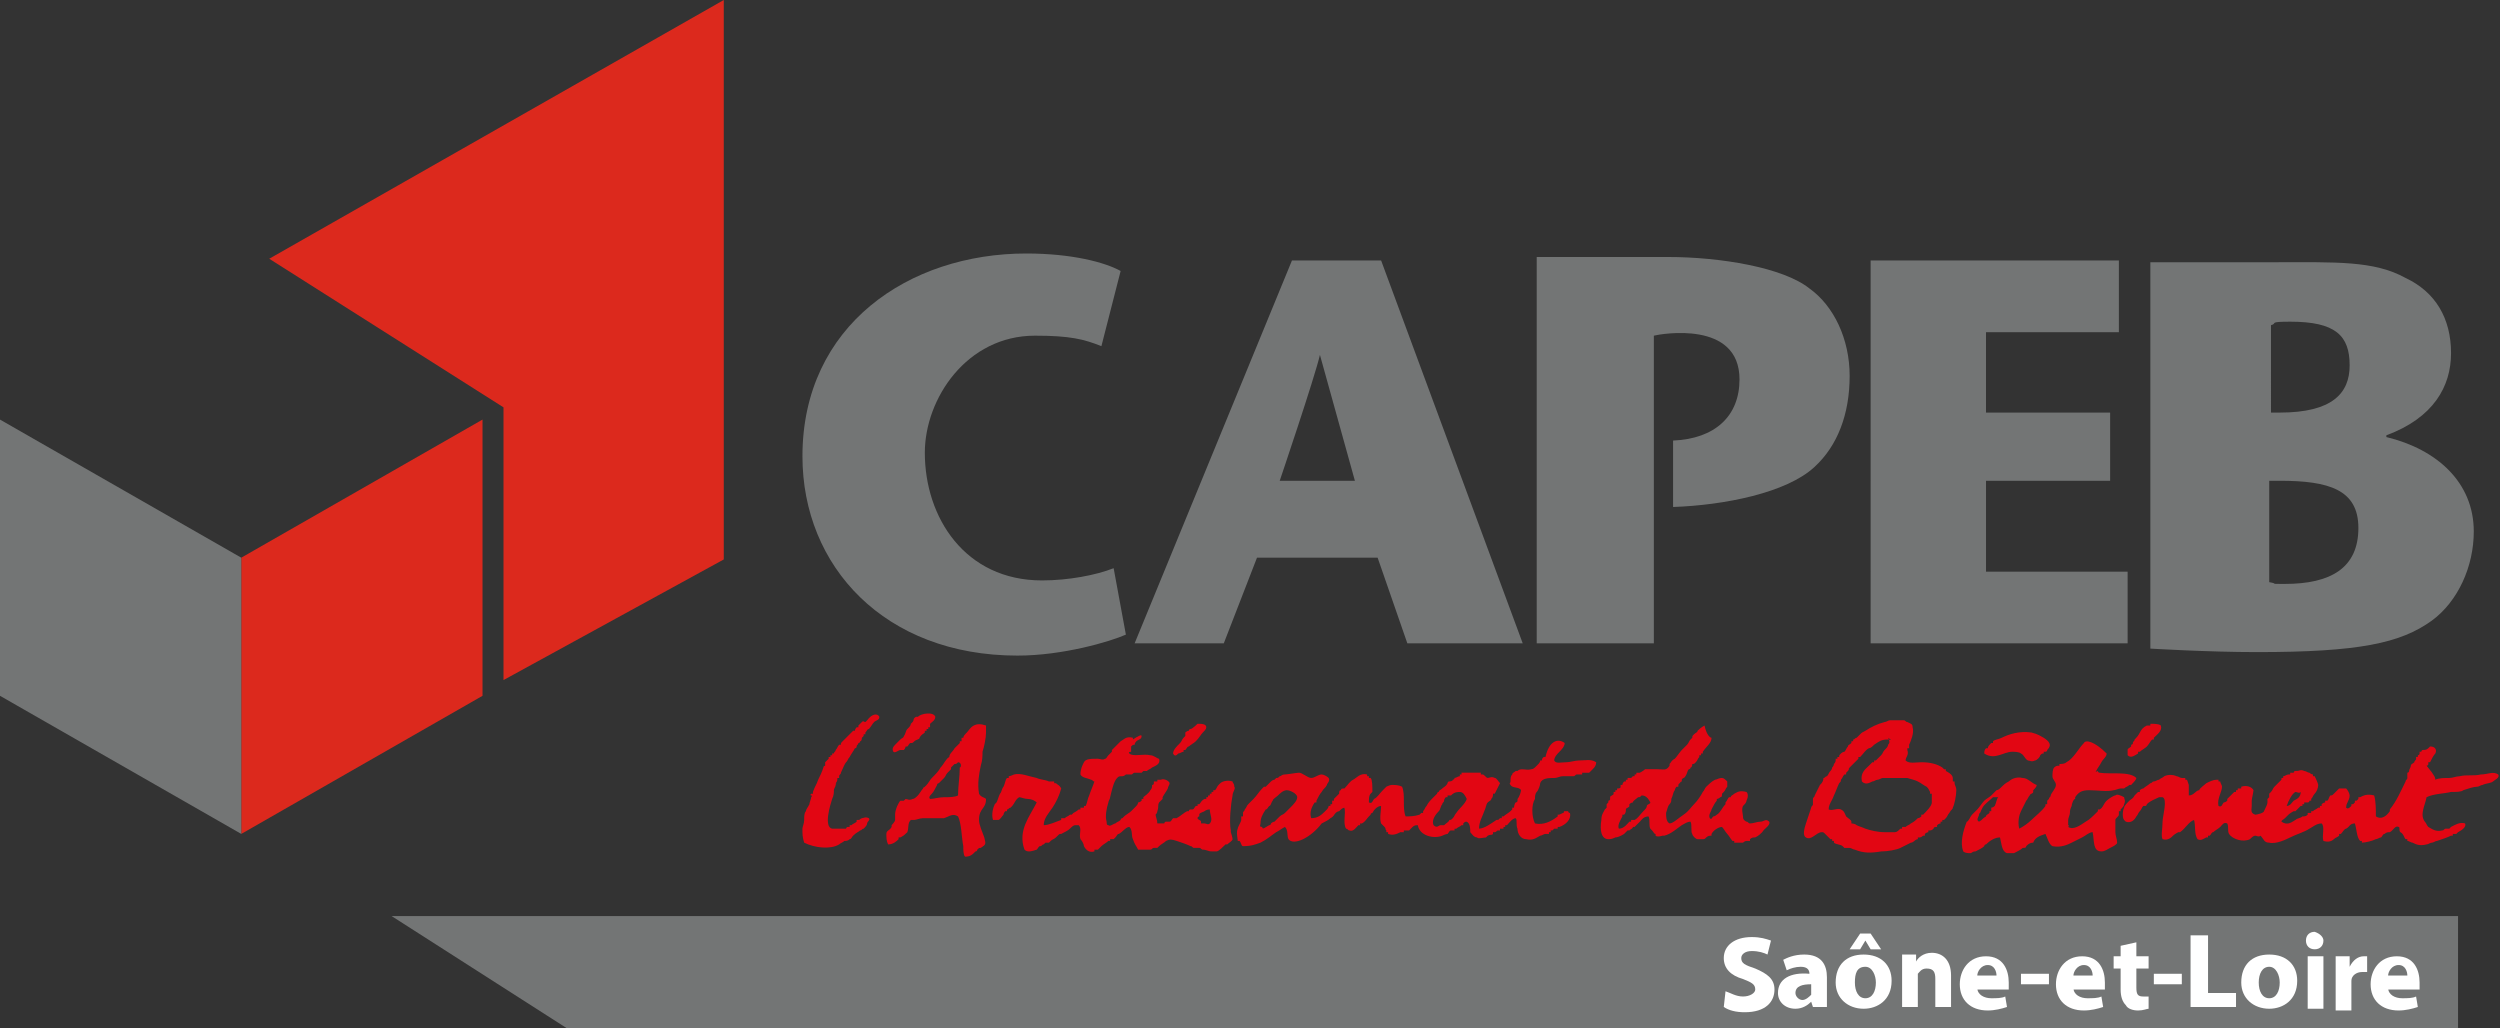
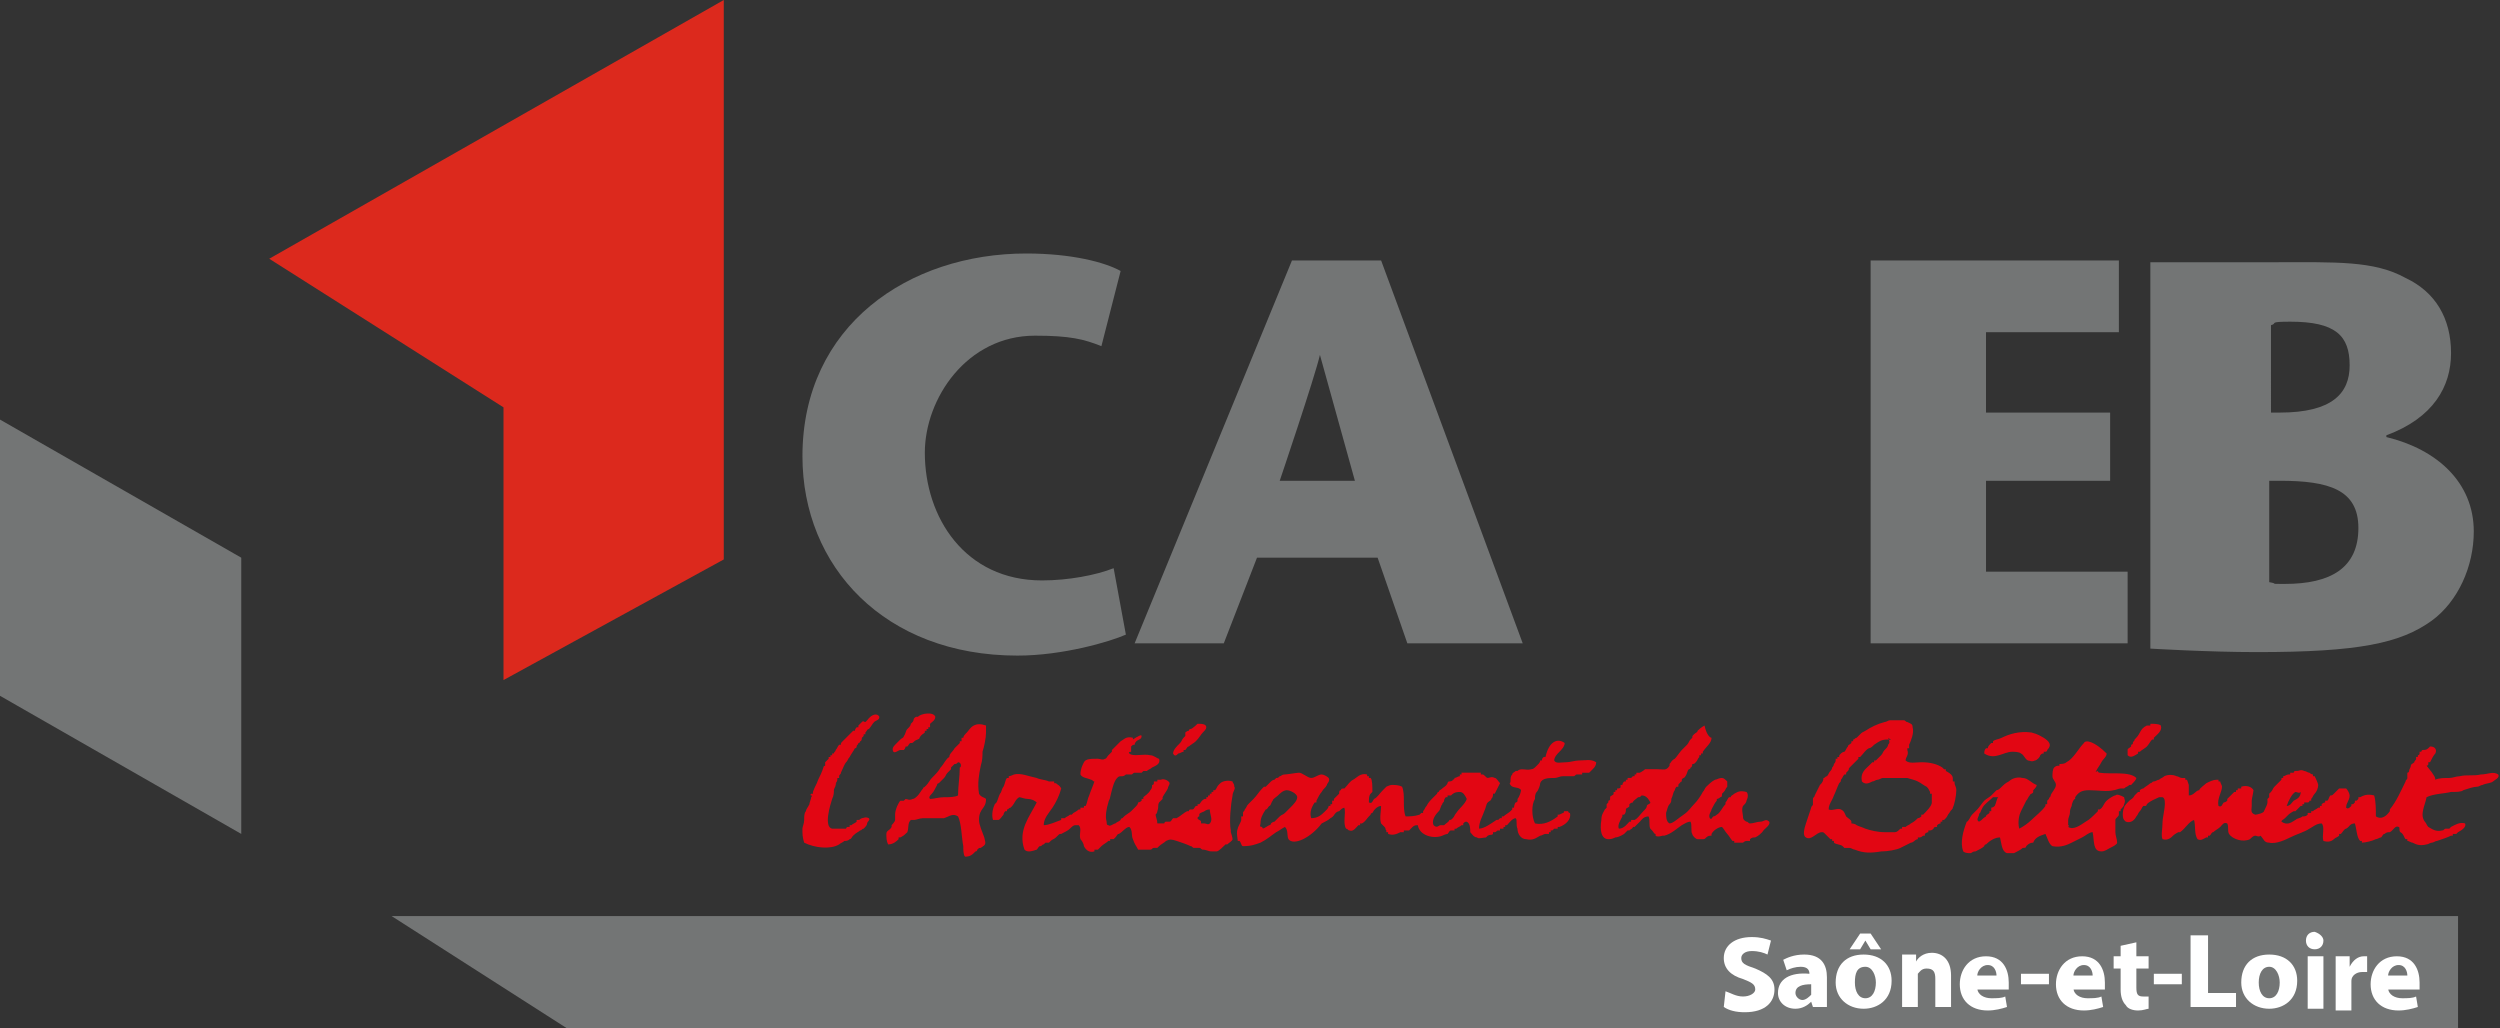
<svg xmlns="http://www.w3.org/2000/svg" version="1.1" id="logo_capeb" x="0px" y="0px" viewBox="0 0 143 58.8" style="enable-background:new 0 0 143 58.8;" xml:space="preserve">
  <rect x="0" y="0" width="143" height="58.8" fill="#333333" stroke="none" />
-   <polygon style="fill:#DC291D;" points="13.8,31.9 27.6,24 27.6,39.8 13.8,47.7 " />
  <polygon style="fill:#737575;" points="0,39.8 13.8,47.7 13.8,31.9 0,24 " />
  <polygon style="fill:#DC291D;" points="41.4,0 41.4,32 28.8,38.9 28.8,23.3 15.4,14.8 " />
  <path style="fill:#737575;" d="M64.4,36.3c-0.9,0.4-3.6,1.2-6.2,1.2c-7.6,0-12.3-5.1-12.3-11.4c0-7.5,6.1-11.6,12.8-11.6  c2.6,0,4.5,0.5,5.4,1l-1.1,4.3c-1-0.4-1.8-0.6-3.8-0.6c-3.9,0-6.3,3.6-6.3,6.7c0,3.7,2.3,7.3,6.7,7.3c1.5,0,3.1-0.3,4.1-0.7  L64.4,36.3z" />
  <path style="fill:#737575;" d="M71.9,31.9L70,36.8h-5.1l9-21.9h5.1l8.1,21.9h-6.6l-1.7-4.9L71.9,31.9z M77.5,27.5l-2-7.2  c-0.3,1.3-2.3,7.2-2.3,7.2H77.5z" />
  <path style="fill:#737575;" d="M120.7,27.5h-7.1v5.2h8.1v4.1h-14.7V14.9h14.2v4.1h-7.6v4.6h7.1V27.5z" />
  <path style="fill:#737575;" d="M122.9,15c0,0,4.5,0,7.3,0c3.4,0,5.6-0.1,7.4,0.9c1.7,0.8,2.6,2.3,2.6,4.3c0,1.9-1,3.7-3.7,4.7V25  c2.9,0.7,5,2.6,5,5.4c0,2-0.9,4-2.4,5.1c-1.8,1.3-4.2,1.8-10,1.8c-2.8,0-6.1-0.2-6.1-0.2V15z M129.8,23.6h0.6c3,0,4-1.1,4-2.7  c0-1.7-0.8-2.5-3.4-2.5c-1.3,0-0.7,0.1-1.1,0.2V23.6z M129.8,33.3c0.6,0.1-0.1,0.1,0.9,0.1c2.6,0,4.2-0.9,4.2-3.2  c0-2.2-1.7-2.7-4.5-2.7h-0.6V33.3z" />
-   <path style="fill:#737575;" d="M105.8,21.5c0-2.1-0.9-4-2.3-5c-1.5-1.2-5.1-1.8-8.1-1.8c-3,0-7.5,0-7.5,0v22.1h6.7v-7.9c0,0,0,0,0,0  v-3.8c0,0,0,0,0,0v-5.9c0.4-0.1,4.9-0.9,4.9,2.5c0,2.1-1.4,3.4-3.8,3.5v3.8c2.9-0.1,6.5-0.8,8.1-2.3  C105.1,25.5,105.8,23.7,105.8,21.5z" />
  <g>
    <path style="fill-rule:evenodd;clip-rule:evenodd;fill:#E20613;" d="M53.5,41c0,0.2-0.2,0.3-0.3,0.4c0,0,0,0.1,0,0.2   c0,0-0.1,0-0.1,0c0,0,0,0.1,0,0.1c0,0-0.1,0-0.1,0c0,0,0,0.1,0,0.1c0,0-0.1,0-0.1,0c0,0,0,0.1,0,0.1c-0.1,0.1-0.2,0.1-0.3,0.3   c0,0.1-0.2,0.1-0.3,0.2c-0.1,0.1-0.1,0.1-0.2,0.1c-0.1,0-0.1,0.1-0.2,0.2c0,0-0.1,0-0.1,0c0,0,0,0.1-0.1,0.2c0,0-0.1,0-0.2,0   c-0.1,0-0.3,0.2-0.4,0.1c-0.1-0.2,0-0.3,0.2-0.5c0.1-0.1,0.1-0.1,0.2-0.2c0.1-0.1,0.2-0.1,0.2-0.2c0.1-0.1,0.1-0.3,0.2-0.4   c0,0,0.1-0.1,0.1-0.1c0,0,0.1-0.1,0.1-0.2c0,0,0.1-0.1,0.1-0.1c0.1-0.1,0-0.2,0.2-0.3c0,0,0.1,0,0.1,0C52.7,40.8,53.4,40.7,53.5,41   z" />
    <path style="fill-rule:evenodd;clip-rule:evenodd;fill:#E20613;" d="M50.3,41c0,0.2-0.2,0.2-0.3,0.3c-0.1,0.1-0.2,0.3-0.3,0.4   c-0.1,0-0.1,0.1-0.2,0.2c0,0,0,0.1,0,0.1c0,0-0.1,0-0.1,0c0,0,0,0.1,0,0.1c0,0-0.1,0.1-0.1,0.1c0,0,0,0.2-0.1,0.2   c0,0.1-0.1,0.1-0.1,0.1c0,0.1-0.1,0.1-0.1,0.2c0,0.1-0.1,0.1-0.1,0.1c-0.1,0.2-0.2,0.3-0.3,0.5c-0.1,0.1-0.1,0.2-0.2,0.3   c-0.1,0.1-0.2,0.4-0.3,0.6c0,0.1-0.1,0.1-0.1,0.2c0,0,0,0.1,0,0.1c0,0-0.1,0-0.1,0c0,0.1,0,0.2-0.1,0.3c0,0-0.1,0,0,0   c0.1,0.1,0,0,0,0.1c0,0.1-0.1,0.2-0.1,0.3c0,0.1,0,0.3-0.1,0.5c-0.1,0.3-0.5,1.6,0,1.7c0.1,0,0.2,0,0.4,0c0.1,0,0.3,0,0.4,0   c0,0,0-0.1,0.1-0.1c0,0,0.1,0,0.1,0c0,0,0-0.1,0-0.1c0,0,0.1,0,0.1,0c0.1-0.1,0.2-0.1,0.3-0.2c0,0,0-0.1,0-0.1c0,0,0.1,0,0.1,0   c0.1,0,0,0,0.2-0.1c0.1,0,0.2-0.1,0.4,0c0.1,0.1-0.1,0.2-0.1,0.3c0,0.1-0.1,0.2-0.2,0.3c-0.1,0-0.1,0.1-0.2,0.1   c-0.1,0.1-0.2,0.1-0.4,0.3c-0.1,0.1-0.1,0.2-0.2,0.2c-0.1,0.1-0.2,0.1-0.3,0.1c-0.1,0.1-0.2,0.1-0.3,0.2c-0.5,0.3-1.4,0.2-2-0.1   c-0.1-0.3-0.1-0.5-0.1-0.8c0-0.1,0.1-0.3,0.1-0.5c0-0.2,0-0.4,0.1-0.5c0-0.1,0.1-0.2,0.2-0.4c0-0.1,0.1-0.3,0.1-0.4   c0,0,0.1-0.1,0-0.1c0,0-0.1,0,0-0.1c0,0,0.1,0,0.1,0c0,0,0-0.1,0-0.1c0.1-0.3,0.2-0.4,0.3-0.7c0.1-0.2,0.2-0.4,0.3-0.7   c0-0.1,0.1-0.1,0.1-0.1c0-0.1,0-0.2,0-0.2c0,0,0.1-0.1,0.1-0.1c0,0,0.1-0.1,0.1-0.1c0,0,0-0.1,0-0.1c0,0,0.1,0,0.1,0   c0,0,0-0.1,0-0.1c0,0,0.1,0,0.1,0c0,0,0-0.1,0-0.1c0,0,0.1,0,0.1,0c0-0.1,0.1-0.1,0.1-0.2c0.1-0.1,0.1-0.2,0.2-0.3c0,0,0.1,0,0.1,0   c0-0.1,0-0.1,0.1-0.2c0.1-0.1,0.2-0.2,0.3-0.3c0.1-0.1,0.2-0.2,0.3-0.3c0,0,0.1,0,0.1,0c0,0,0-0.1,0.1-0.2c0,0,0.1,0,0.1,0   c0,0,0-0.1,0-0.1c0.1-0.1,0.1-0.1,0.2-0.2c0.1-0.1,0.1,0,0.2,0c0,0,0.1-0.1,0.1-0.1C49.9,40.8,50.2,40.8,50.3,41z" />
    <path style="fill-rule:evenodd;clip-rule:evenodd;fill:#E20613;" d="M67.1,43.1c0-0.2,0.2-0.4,0.4-0.6c0.1-0.1,0.1-0.2,0.2-0.3   c0,0,0.1-0.1,0.1-0.1c0,0,0-0.1,0-0.2c0,0,0.1-0.1,0.2-0.1c0,0,0-0.1,0.1-0.1c0.1,0,0.4-0.3,0.4-0.3c0.2,0,0.5,0,0.5,0.2   c0,0.1-0.1,0.2-0.2,0.3c-0.1,0.1-0.2,0.3-0.4,0.5c-0.1,0.1-0.3,0.2-0.4,0.3c-0.1,0-0.1,0.1-0.2,0.2c0,0-0.1,0-0.1,0   c0,0,0,0.1,0,0.1c-0.1,0-0.2,0.1-0.3,0.1C67.3,43.2,67.2,43.3,67.1,43.1z" />
    <path style="fill-rule:evenodd;clip-rule:evenodd;fill:#E20613;" d="M123.6,41.5c0.1,0.3-0.2,0.5-0.4,0.7c0,0,0,0.1,0,0.1   c0,0-0.1,0-0.1,0c-0.1,0.1-0.2,0.3-0.3,0.4c-0.1,0.1-0.3,0.2-0.4,0.3c0,0-0.1,0-0.1,0c0,0,0,0.1,0,0.1c-0.2,0.1-0.4,0.3-0.6,0.1   c0-0.1,0-0.2,0-0.3c0-0.1,0.1-0.1,0.2-0.2c0,0,0-0.1,0-0.1c0,0,0.1,0,0.1-0.1c0-0.1,0.1-0.1,0.1-0.2c0.1-0.1,0.2-0.2,0.3-0.4   c0.1-0.2,0.2-0.3,0.4-0.4c0,0,0.1,0,0.2,0c0,0,0-0.1,0-0.1C123.2,41.4,123.5,41.4,123.6,41.5z" />
    <path style="fill-rule:evenodd;clip-rule:evenodd;fill:#E20613;" d="M56.4,41.5c0,0.1,0,0.2,0,0.4c0,0.3-0.1,0.8-0.2,1.1   c0,0.2,0,0.5-0.1,0.8c-0.1,0.5-0.2,1-0.1,1.6c0.1,0.2,0.3,0.2,0.4,0.3c0,0.6-0.4,0.5-0.4,1.2c0,0.3,0.2,0.7,0.3,1   c0.1,0.4,0.1,0.4-0.2,0.6c-0.1,0-0.1,0-0.2,0.1c0,0,0,0.1-0.1,0.1c-0.2,0.2-0.3,0.3-0.6,0.3c-0.1-0.1-0.1-0.4-0.1-0.6   c-0.1-0.5-0.1-1.3-0.3-1.7c-0.3-0.2-0.5,0-0.8,0.1c-0.1,0-0.3,0-0.4,0c-0.2,0-0.5,0-0.8,0c-0.2,0-0.4,0.1-0.5,0.1   c-0.1,0-0.1,0-0.2,0c-0.2,0.2-0.1,0.4-0.2,0.7c-0.1,0.1-0.2,0.2-0.4,0.3c0,0-0.1,0-0.1,0c0,0,0,0.1,0,0.1c-0.1,0.1-0.3,0.3-0.6,0.3   c-0.1-0.2-0.1-0.4-0.1-0.6c0-0.2,0.2-0.2,0.3-0.4c0,0,0-0.1,0-0.1c0,0,0.2-0.2,0.2-0.3c0-0.1,0-0.2,0-0.3c0-0.3,0.2-0.7,0.3-0.8   c0,0,0.1,0,0.2,0c0,0,0.1-0.1,0.1-0.1c0.1,0,0.2,0.1,0.4,0c0.1,0,0.2-0.1,0.3-0.2c0.1-0.1,0.2-0.3,0.3-0.4c0-0.1,0,0,0.1-0.1   c0,0,0.1-0.1,0.1-0.1c0.1-0.1,0.2-0.3,0.3-0.4c0.2-0.2,0.4-0.4,0.5-0.6c0.2-0.2,0.3-0.5,0.5-0.6c0-0.2,0.2-0.3,0.3-0.5   c0,0,0.1-0.1,0.1-0.1c0.1-0.1,0.1-0.1,0.2-0.2c0,0,0-0.1,0-0.1c0,0,0.1,0,0.1,0c0,0,0-0.1,0-0.2c0,0,0.1,0,0.1,0   c0-0.1,0.1-0.2,0.2-0.3c0.1-0.1,0.2-0.3,0.4-0.4C55.9,41.4,56.1,41.4,56.4,41.5z M54.8,43.6C54.8,43.7,54.8,43.7,54.8,43.6   c-0.1,0.1-0.1,0.1-0.2,0.1c-0.1,0.1-0.1,0.1-0.2,0.2c0,0,0,0,0,0c0,0,0,0,0,0.1c-0.1,0.1-0.1,0.1-0.2,0.2c-0.1,0.1-0.1,0.2-0.2,0.3   c-0.1,0.1-0.2,0.2-0.3,0.3c0,0-0.1,0-0.1,0.1c-0.1,0.2-0.2,0.4-0.3,0.5c-0.1,0.1-0.2,0.2-0.1,0.3c0.2,0,0.5-0.1,0.8-0.1   c0.3,0,0.6,0,0.8-0.1c0-0.5,0.1-1.1,0.1-1.6C55,43.9,55,43.6,54.8,43.6C54.9,43.6,54.8,43.6,54.8,43.6z" />
    <path style="fill-rule:evenodd;clip-rule:evenodd;fill:#E20613;" d="M65.3,42.1c0,0.2-0.2,0.2-0.3,0.3c0,0-0.1,0.1-0.1,0.2   c-0.1,0-0.1,0-0.2,0.1c0,0.1,0,0.2,0,0.3c0,0-0.2,0-0.1,0.1c0.2,0.2,0.8,0,1.2,0.1c0.2,0,0.4,0.2,0.5,0.2c0.1,0.3-0.2,0.4-0.4,0.5   c-0.1,0.1-0.2,0.1-0.3,0.2c-0.1,0-0.1,0-0.2,0c0,0-0.1,0.1-0.1,0.1c-0.1,0-0.3,0-0.4,0c-0.1,0-0.1,0.1-0.2,0.1c-0.1,0-0.2,0-0.3,0   c0,0-0.1,0.1-0.2,0.1c-0.2,0-0.2,0-0.3,0.1c-0.2,0.2-0.3,0.7-0.4,1.1c0,0.1-0.1,0.2-0.1,0.3c-0.1,0.3-0.2,0.8-0.1,1.1   c0,0.1,0,0.2,0.1,0.2c0.1,0.1,0.3-0.1,0.4-0.1c0.1-0.1,0.2-0.1,0.3-0.2c0,0,0-0.1,0.1-0.1c0,0,0.1-0.1,0.1-0.1   c0.1-0.1,0.3-0.2,0.4-0.3c0.1-0.1,0.2-0.2,0.3-0.3c0,0,0.1-0.1,0.1-0.2c0,0,0.1,0,0.2-0.1c0,0,0-0.1,0-0.1c0,0,0.1,0,0.1,0   c0,0,0-0.1,0-0.1c0.1-0.1,0.3-0.2,0.4-0.4c0.1-0.1,0.1-0.2,0.1-0.3c0,0,0.1,0,0.1-0.1c0,0,0-0.1,0-0.1c0,0,0.1,0,0.2,0   c0,0,0-0.1,0-0.1c0.1,0,0.1,0,0.2,0c0.2-0.1,0.5,0.1,0.5,0.2c0,0.1-0.1,0.2-0.1,0.3c-0.1,0.2-0.2,0.3-0.3,0.5c0,0,0,0.1,0,0.1   c0,0-0.1,0.1-0.2,0.2c-0.1,0.2,0,0.2-0.1,0.5c0,0.1-0.1,0.2-0.1,0.2c0,0.1,0.1,0.3,0.1,0.5c0.1,0,0.2,0,0.3,0c0,0,0.1,0,0.1,0   c0,0,0-0.1,0.1-0.1c0,0,0.1,0,0.1,0c0,0,0.1,0,0.1,0c0.1,0,0.1-0.1,0.2-0.2c0.1,0,0.1,0,0.2,0c0.2-0.1,0.4-0.3,0.6-0.4   c0,0,0.1,0,0.1,0c0,0,0-0.1,0.1-0.1c0,0,0.1,0,0.1,0c0.1,0,0.1-0.1,0.2-0.2c0,0,0.1,0,0.1,0c0,0,0-0.1,0-0.1c0.1,0,0.1,0,0.1,0   c0.1-0.1,0.1-0.2,0.3-0.3c0,0,0.1,0,0.1,0c0,0,0-0.1,0-0.1c0,0,0.1,0,0.1,0c0,0,0-0.1,0-0.1c0,0,0.1,0,0.1,0c0,0,0-0.1,0-0.1   c0,0,0.1,0,0.1,0c0,0,0-0.1,0-0.1c0,0,0.1,0,0.1,0c0,0,0-0.1,0-0.1c0,0,0.1,0,0.1,0c0.1-0.1,0.1-0.2,0.2-0.3c0,0,0.1-0.1,0.1-0.1   c0.1-0.1,0.4-0.2,0.7-0.1c0,0.1,0.1,0.1,0.1,0.3c0,0-0.1,0,0,0c0.1,0.1-0.1,0.3-0.1,0.5c-0.1,0.5-0.2,1.5-0.1,2c0,0.1,0,0.1,0,0.1   c0,0,0.1,0.3,0.1,0.4c0,0.1-0.2,0.2-0.3,0.3c0,0,0,0-0.1,0c-0.1,0.1-0.4,0.4-0.5,0.4c-0.1,0-0.2,0-0.3,0c-0.2,0-0.3-0.1-0.5-0.1   c-0.1,0-0.1-0.1-0.2-0.1c-0.1,0-0.2,0-0.3,0c-0.1,0-0.1-0.1-0.2-0.1c-0.2-0.1-0.5-0.2-0.8-0.3c-0.3-0.1-0.4-0.1-0.6,0   c-0.1,0.1-0.3,0.2-0.4,0.3c0,0-0.1,0.1-0.1,0.1c0,0-0.1,0-0.2,0c-0.1,0-0.1,0.1-0.2,0.1c-0.2,0-0.4,0-0.7,0   c-0.1-0.2-0.2-0.3-0.3-0.6c-0.1-0.2,0-0.5-0.2-0.7c-0.2,0-0.4,0.3-0.6,0.4c-0.1,0-0.1,0.1-0.2,0.2c0,0-0.1,0.1-0.1,0.1   c0,0-0.1,0-0.2,0c0,0,0,0.1,0,0.1c0,0-0.1,0-0.1,0c-0.1,0.1-0.3,0.2-0.4,0.3c0,0-0.1,0.1-0.1,0.1c0,0-0.1,0.1-0.1,0.1   c0,0-0.1,0-0.2,0c0,0,0,0.1,0,0.1c-0.3,0.1-0.5-0.1-0.6-0.3c0-0.1-0.1-0.3-0.2-0.4c-0.1-0.3,0.1-0.6-0.1-0.8c-0.1,0-0.2,0-0.2,0   c-0.1,0-0.2,0.1-0.3,0.2c-0.1,0.1-0.3,0.2-0.5,0.3c-0.1,0-0.1,0-0.2,0.1c0,0-0.1,0.1-0.1,0.1c-0.1,0.1-0.2,0.1-0.3,0.2   c0,0-0.1,0.1-0.1,0.1c-0.1,0-0.2,0-0.2,0c0,0-0.1,0.1-0.1,0.1c-0.1,0-0.1,0.1-0.2,0.1c-0.1,0-0.1,0.1-0.2,0.2c0,0-0.3,0.1-0.4,0.1   c-0.1,0-0.2,0-0.3-0.1c-0.4-1.1,0.3-1.9,0.7-2.7c-0.1-0.1-0.3-0.2-0.5-0.2c-0.2,0-0.4-0.1-0.5-0.1c-0.2,0.1-0.3,0.4-0.4,0.5   c0,0-0.1,0.1-0.1,0.1c-0.1,0-0.1,0.1-0.2,0.1c0,0,0,0.1,0,0.1c0,0-0.1,0-0.1,0c0,0-0.1,0.1-0.1,0.2c-0.1,0.1-0.2,0.3-0.3,0.3   c-0.1,0-0.2,0-0.3,0c-0.1-0.3,0-0.7,0.1-0.9c0,0,0.1-0.1,0.1-0.1c0.1-0.2,0.1-0.3,0.2-0.5c0.1-0.1,0.1-0.3,0.2-0.4   c0.1-0.2,0.1-0.4,0.2-0.5c0,0,0.1,0,0.1,0c0,0,0-0.1,0-0.1c0.1,0,0.3-0.1,0.3-0.1c0.4-0.1,0.8,0.1,1.3,0.2c0.2,0.1,0.5,0.1,0.7,0.2   c0.1,0,0.2,0,0.3,0c0,0,0,0.1,0,0.1c0,0,0.1,0,0.1,0c0.1,0.1,0.2,0.1,0.3,0.3c-0.1,0.4-0.3,0.8-0.5,1.1c-0.2,0.3-0.5,0.6-0.5,1   c0.3,0,0.7-0.2,1-0.3c0,0,0-0.1,0-0.1c0.1,0,0.1,0,0.2,0c0.1-0.1,0.2-0.1,0.3-0.2c0.1,0,0,0,0.1,0c0,0,0.1-0.1,0.1-0.1   c0,0,0.2-0.1,0.3-0.2c0,0,0.1,0,0.1,0c0,0,0-0.1,0-0.1c0.1,0,0.1,0,0.2,0c0,0,0-0.1,0-0.1c0,0,0.1,0,0.1,0c0.1-0.2,0.1-0.4,0.2-0.6   c0.1-0.3,0.2-0.5,0.3-0.8c-0.1,0-0.1-0.1-0.2-0.1c-0.2-0.1-0.5-0.1-0.6-0.3c0-0.3,0.1-0.5,0.2-0.7c0.1-0.2,0.4-0.2,0.8-0.2   c0.1,0,0.3,0.1,0.4,0c0.1,0,0.1-0.1,0.2-0.2c0.1-0.1,0.1-0.1,0.2-0.2c0,0,0-0.1,0-0.1c0,0,0.1-0.1,0.2-0.2c0.1-0.1,0.1-0.1,0.2-0.2   c0,0,0.1-0.1,0.1-0.1c0.2-0.1,0.3-0.3,0.7-0.2c0,0,0,0.1,0,0.1C65.1,42.1,65.3,42,65.3,42.1z M68.9,46.4   C68.8,46.4,68.8,46.4,68.9,46.4C68.8,46.4,68.8,46.5,68.9,46.4c-0.2,0.1-0.3,0.1-0.3,0.2c0,0,0,0.1,0,0.1c0,0-0.1,0-0.1,0.1   c0,0.1,0.2,0.1,0.2,0.2c0,0,0,0.1,0,0.1c0,0,0.1,0,0.2,0c0.1,0,0.2,0.1,0.3,0c0.2-0.2,0-0.5,0-0.8C69,46.3,68.9,46.4,68.9,46.4z" />
    <path style="fill-rule:evenodd;clip-rule:evenodd;fill:#E20613;" d="M97.9,42.2c0,0.3-0.3,0.5-0.5,0.8c0,0,0,0.1,0,0.1   c0,0-0.1,0-0.1,0c0,0,0,0.1,0,0.1c0,0-0.1,0-0.1,0c0,0,0,0.1,0,0.1c-0.1,0.1-0.1,0.2-0.2,0.3c-0.1,0.1-0.1,0.1-0.2,0.1   c0,0,0,0.2-0.1,0.2c0,0.1-0.1,0.1-0.1,0.1c-0.1,0.1-0.1,0.3-0.2,0.4c0,0.1-0.2,0.1-0.2,0.2c0,0,0,0.1,0,0.1c0,0-0.1,0-0.1,0.1   C96,44.8,96,44.9,96,45c0,0-0.1,0-0.1,0c0,0-0.1,0.1-0.1,0.2c-0.1,0.1-0.1,0.3-0.2,0.5c0,0.1,0,0.2-0.1,0.3   c-0.1,0.1-0.1,0.2-0.2,0.5c0,0.2,0,0.5,0.2,0.6c0.2,0,0.5-0.3,0.8-0.5c0.3-0.2,0.4-0.4,0.6-0.6c0.2-0.2,0.4-0.5,0.5-0.7   c0.1-0.1,0.1-0.2,0.2-0.3c0.1-0.1,0.3-0.3,0.5-0.4c0.1,0,0.2-0.1,0.4-0.1c0.1,0,0.2,0.1,0.3,0.2c0,0.1,0,0.2,0,0.3   c-0.1,0.1-0.1,0.2-0.2,0.3c0,0-0.1,0.1-0.1,0.1c0,0.1,0,0.2-0.1,0.2c0,0-0.1,0.1-0.2,0.1c0,0,0,0.1,0,0.1c-0.1,0.1-0.2,0.3-0.3,0.5   c0,0.1-0.2,0.3-0.1,0.5c0.1,0.1,0.1,0,0.2-0.1c0.1,0,0.2-0.1,0.2-0.1c0.2-0.1,0.3-0.4,0.5-0.6c0,0,0-0.1,0-0.1   c0.1-0.1,0.1-0.2,0.2-0.3c0,0,0.1,0,0.1,0c0-0.1,0.1-0.1,0.2-0.2c0.2-0.1,0.3-0.2,0.7-0.1c0.1,0.1,0.1,0.3,0,0.5   c0,0.1-0.1,0.2-0.2,0.3c-0.1,0.2,0,0.5,0,0.6c0,0.1,0,0.2,0.2,0.3c0.1,0,0.1,0.1,0.2,0.1c0.2,0,0.4-0.1,0.6-0.1   c0.2,0,0.3-0.2,0.5,0c0.1,0.2-0.3,0.4-0.4,0.6c-0.1,0.1-0.2,0.2-0.4,0.3c-0.1,0-0.2,0-0.3,0.1c0,0,0,0.1,0,0.1c0,0-0.1,0-0.2,0   c-0.1,0-0.2,0.1-0.2,0.1c-0.2,0-0.4,0-0.5,0c0,0,0-0.1,0-0.1c0,0-0.1,0-0.1,0c-0.1-0.1-0.2-0.3-0.3-0.4c-0.1-0.1-0.2-0.3-0.3-0.4   c-0.2,0-0.5,0.2-0.6,0.4c0,0,0,0.1,0,0.1c-0.1,0-0.2,0-0.3,0.1c-0.1,0.1-0.1,0.1-0.2,0.1c-0.1,0-0.2,0-0.3,0   c-0.1,0-0.3-0.2-0.3-0.3c-0.1-0.1,0-0.5-0.1-0.7c-0.2,0-0.3,0.1-0.5,0.2c-0.3,0.2-0.6,0.5-1,0.6c-0.1,0-0.1,0-0.1,0   c0,0-0.3,0.1-0.4,0c0,0,0-0.1,0-0.1c-0.1,0-0.1-0.1-0.2-0.2c0,0-0.1-0.1-0.1-0.1c-0.1-0.2,0-0.5-0.1-0.7c-0.3,0-0.4,0.2-0.5,0.3   c-0.1,0.1-0.2,0.2-0.3,0.3c0,0-0.1,0-0.1,0c0,0.1-0.1,0.1-0.2,0.2c-0.1,0,0,0-0.1,0c0,0,0,0,0,0c-0.1,0.1-0.1,0.1-0.2,0.2   c0,0-0.3,0.2-0.5,0.2c-0.2,0.1-0.3,0.1-0.4,0.1c-0.4,0-0.5-0.5-0.4-1.1c0-0.3,0.1-0.4,0.2-0.6c0,0,0.1-0.1,0.1-0.1c0,0,0-0.1,0-0.2   c0,0,0.1-0.1,0.1-0.1c0,0,0-0.1,0-0.1c0,0,0.1,0,0.1-0.1c0,0,0-0.1,0-0.1c0-0.1,0.2-0.1,0.2-0.2c0,0,0-0.1,0-0.1c0,0,0.1,0,0.1,0   c0,0,0-0.1,0-0.1c0,0,0.1,0,0.1,0c0,0,0-0.1,0-0.1c0.1,0,0.2,0,0.2-0.1c0,0,0-0.1,0-0.1c0,0,0.1,0,0.1,0c0,0,0-0.1,0.1-0.2   c0,0,0.1,0,0.1,0c0,0,0-0.1,0-0.1c0,0,0.1,0,0.1,0c0,0,0-0.1,0-0.1c0,0,0.1,0,0.2,0c0,0,0.1-0.1,0.1-0.1c0,0,0.1,0,0.1,0   c0,0,0-0.1,0-0.1c0,0,0.1,0,0.1,0c0,0,0-0.1,0-0.1c0,0,0.1,0,0.2,0c0,0,0.2-0.1,0.3-0.2c0.1,0,0.5,0,0.7,0c0.4,0,0.5,0.1,0.7-0.2   c0,0,0-0.1,0-0.1c0.1-0.1,0.1-0.2,0.3-0.3c0.1-0.1,0.3-0.4,0.4-0.5c0.1-0.1,0.2-0.2,0.3-0.3c0.1-0.1,0.1-0.2,0.2-0.3   c0,0,0.1-0.1,0.1-0.1c0-0.1,0-0.1,0.1-0.2c0.1-0.1,0.2-0.1,0.2-0.2c0,0,0.2-0.2,0.4-0.3C97.6,42,97.8,42.2,97.9,42.2z M93.9,45.5   C93.9,45.5,93.8,45.6,93.9,45.5c-0.1,0.1-0.1,0.1-0.2,0.1c-0.1,0.1-0.3,0.2-0.3,0.3c-0.1,0-0.2,0.1-0.2,0.1c0,0,0,0.1,0,0.1   c0,0.1-0.2,0.1-0.2,0.2c0,0.1,0,0.2-0.1,0.3c0,0-0.1,0-0.1,0c0,0,0,0.1,0,0.1c-0.1,0.2-0.3,0.5-0.2,0.7c0.3,0,0.5-0.3,0.6-0.4   c0,0,0.1,0,0.1,0c0,0,0-0.1,0-0.1c0.1,0,0.1,0,0.2,0c0.2-0.1,0.3-0.3,0.5-0.5c0.1-0.1,0.2-0.2,0.2-0.3c0-0.1,0.2-0.1,0.2-0.2   C94.2,45.5,94,45.5,93.9,45.5z" />
    <path style="fill-rule:evenodd;clip-rule:evenodd;fill:#E20613;" d="M89.5,42.5c0,0.2-0.2,0.4-0.3,0.5c-0.1,0.1-0.3,0.3-0.3,0.5   c0.1,0.2,0.4,0.1,0.7,0.1c0.2,0,0.5-0.1,0.7-0.1c0.4,0,0.7-0.1,1,0.1c0,0.2-0.1,0.3-0.2,0.4c0,0-0.1,0.1-0.2,0.2   c-0.1,0-0.2,0-0.3,0c0,0-0.1,0-0.1,0c0,0,0,0.1,0,0.1c-0.1,0-0.2,0-0.3,0c-0.1,0-0.1,0.1-0.2,0.1c-0.2,0-0.4,0-0.6,0   c-0.2,0-0.3,0.1-0.5,0.1c-0.3,0-0.7,0-0.8,0.3c0,0.1-0.1,0.4-0.2,0.5c-0.1,0.1-0.1,0.3-0.1,0.4c-0.2,0.3-0.2,1,0,1.4   c0.5,0.1,0.9-0.1,1.3-0.4c0,0,0-0.1,0-0.1c0.1,0,0.1,0,0.3-0.1c0.1,0,0-0.1,0.1-0.1c0.1,0,0.1,0,0.2,0c0,0.1,0.1,0.1,0.1,0.1   c0.1,0.4-0.3,0.7-0.6,0.8c0,0-0.1,0-0.1,0c0,0,0,0.1,0,0.1c-0.1,0-0.1,0-0.2,0c0,0-0.1,0.1-0.1,0.1c0,0-0.1,0-0.1,0   c0,0,0,0.1,0,0.1c0,0-0.1,0-0.1,0c0,0,0,0.1,0,0.1c-0.1,0-0.1,0-0.2,0c-0.1,0-0.2,0.1-0.3,0.1c-0.2,0.1-0.4,0.3-0.8,0.2   c-0.3,0-0.5-0.3-0.5-0.6c-0.1-0.2,0-0.5-0.1-0.6c-0.2,0-0.4,0.3-0.5,0.4c0,0-0.1,0-0.1,0c0,0,0,0.1,0,0.1c0,0-0.1,0-0.1,0   c0,0,0,0.1,0,0.1c0,0-0.1,0-0.1,0c0,0-0.1,0-0.1,0c0,0,0,0.1,0,0.1c0,0-0.1,0-0.1,0c-0.1,0-0.1,0.1-0.2,0.1c0,0-0.1,0-0.1,0   c0,0,0,0.1,0,0.1c-0.1,0.1-0.1,0-0.3,0.1c0,0-0.1,0.1-0.1,0.1c-0.1,0-0.5,0.1-0.5,0c-0.2,0-0.3-0.2-0.4-0.3c0-0.2,0-0.5-0.2-0.6   c-0.1,0-0.1,0-0.2,0.1c0,0,0,0.1,0,0.1c0,0-0.1,0-0.1,0c-0.1,0.1-0.2,0.1-0.3,0.2c0,0-0.1,0-0.1,0c0,0,0,0.1,0,0.1c0,0-0.1,0-0.2,0   c-0.1,0-0.1,0.1-0.2,0.2c0,0-0.1,0-0.3,0.1c-0.5,0.2-1.3,0-1.4-0.6c-0.1,0-0.2,0-0.3,0.1c0,0-0.1,0.1-0.2,0.2c-0.1,0,0,0-0.1,0   c0,0-0.1,0-0.2,0c0,0,0,0.1,0,0.1c-0.1,0-0.1,0-0.2,0c-0.2,0.1-0.4,0.2-0.7,0.1c0,0,0-0.1,0-0.1c0,0-0.1,0-0.1,0c0,0,0-0.1,0-0.1   c-0.1-0.1,0-0.1-0.1-0.2c-0.1-0.1-0.1-0.1-0.2-0.2c-0.1-0.3,0-0.7,0-1c-0.2,0-0.4,0.2-0.5,0.4c0,0-0.1,0-0.1,0.1   c0,0-0.1,0.1-0.1,0.1c-0.1,0.1-0.2,0.3-0.4,0.4c0,0-0.1,0-0.1,0c0,0,0,0,0,0c0,0,0,0.1,0,0.1c0,0-0.1,0-0.1,0   c-0.1,0.1-0.3,0.4-0.5,0.3c-0.1,0-0.1-0.1-0.2-0.1c-0.2-0.3,0-0.9-0.1-1.2c-0.1,0-0.2,0.1-0.3,0.2c0,0-0.1,0-0.2,0.1   c-0.1,0.1-0.1,0.2-0.3,0.3c-0.1,0.1-0.3,0.2-0.5,0.3C75,47.9,74,48.4,73.7,48c-0.1-0.2,0-0.5-0.2-0.7c-0.2,0.1-0.3,0.2-0.5,0.3   c-0.3,0.2-0.5,0.4-0.9,0.6c-0.3,0.1-0.5,0.2-1,0.2c-0.1,0-0.1-0.2-0.2-0.3c0,0-0.1,0-0.1,0c0-0.1-0.1-0.5,0-0.7   c0-0.1,0.2-0.4,0.2-0.5c0,0,0-0.1,0-0.2c0,0,0.1,0,0.1,0c0,0,0-0.1,0-0.2c0-0.1,0.1-0.1,0.1-0.2c0.1-0.1,0.1-0.2,0.2-0.3   c0.1-0.1,0.2-0.2,0.3-0.3c0.2-0.2,0.3-0.4,0.5-0.6c0,0,0.1-0.1,0.1-0.1c0,0,0.1,0,0.1,0c0.1-0.1,0.2-0.2,0.3-0.3   c0,0,0.1-0.1,0.2-0.1c0,0,0.1-0.1,0.1-0.1c0.1,0,0.1,0,0.2-0.1c0.1,0,0.1-0.1,0.3-0.1c0.1,0,0.7-0.1,0.8-0.1c0.2,0,0.5,0.3,0.7,0.3   c0.2,0,0.4-0.2,0.6-0.2c0.1,0,0.3,0.1,0.4,0.2c0.1,0.2-0.1,0.3-0.1,0.4c-0.1,0.2-0.2,0.2-0.3,0.4c-0.1,0.1-0.2,0.3-0.3,0.5   c0,0,0,0.1,0,0.1c0,0-0.1,0-0.1,0c-0.2,0.3-0.3,0.6-0.2,0.9c0.4,0,0.6-0.2,0.8-0.4c0,0,0.1-0.1,0.1-0.1c0,0,0.1-0.1,0.1-0.2   c0,0,0.1,0,0.1,0c0,0,0-0.1,0-0.1c0,0,0.1,0,0.1,0c0,0,0-0.1,0-0.2c0,0,0.1,0,0.1,0c0,0,0-0.1,0-0.1c0.1-0.1,0.2-0.2,0.3-0.3   c0-0.1,0-0.2,0.1-0.2c0-0.1,0.1-0.1,0.2-0.1c0.2-0.2,0.3-0.4,0.5-0.5c0.2-0.1,0.4-0.4,0.8-0.3c0,0,0,0.1,0,0.1c0,0,0.1,0,0.1,0   c0,0,0,0.1,0,0.1c0,0,0.1,0,0.1,0c0.1,0.1,0.1,0.5,0.1,0.8c0,0-0.1,0.1-0.1,0.1c-0.1,0.1-0.1,0.3-0.1,0.5c0.2,0.1,0.2-0.1,0.3-0.2   c0.2-0.1,0.3-0.3,0.5-0.5c0.1-0.1,0.1-0.1,0.2-0.2c0,0,0.2-0.1,0.3-0.1c0.2,0,0.4,0,0.6,0.1c0.2,0.5,0,1.2,0.2,1.7   c0.2,0,0.5,0,0.8-0.1c0,0,0.1-0.1,0.1-0.1c0,0,0.1,0,0.1,0c0,0,0-0.1,0-0.1c0.1-0.1,0.1-0.2,0.2-0.3c0.1-0.2,0.2-0.3,0.4-0.5   c0,0,0.1-0.1,0.1-0.1c0,0,0.1-0.1,0.1-0.1c0-0.1,0.1-0.1,0.1-0.1c0-0.1,0.1-0.1,0.2-0.2c0.1-0.1,0.2-0.1,0.3-0.3c0,0,0-0.1,0.1-0.1   c0,0,0.2,0,0.2-0.1c0.1,0,0.1-0.1,0.1-0.1c0.1,0,0.2-0.1,0.3-0.1c0,0,0-0.1,0-0.1c0,0,0.1,0,0.1,0c0,0,0-0.1,0-0.1   c0.1,0,0.3,0,0.4,0c0.2,0,0.5,0,0.7,0c0,0,0,0.1,0,0.1c0,0,0.1,0,0.1,0c0.1,0,0.2,0.2,0.3,0.2c0.1,0,0.2-0.1,0.4,0   c0.1,0,0.2,0.2,0.3,0.3c-0.1,0.2-0.2,0.4-0.3,0.6c0,0-0.1,0-0.1,0c0,0.1,0,0.2-0.1,0.3c0,0.1-0.1,0.1-0.2,0.2   c-0.1,0.1-0.1,0.3-0.2,0.5c-0.1,0.3-0.3,0.6-0.3,1c0.3,0,0.7-0.3,1-0.5c0,0,0.1,0,0.1,0c0,0,0.1-0.1,0.1-0.1c0,0,0.1,0,0.1,0   c0,0,0-0.1,0-0.1c0,0,0.1,0,0.1,0c0.1-0.1,0.3-0.2,0.4-0.3c0,0,0.1-0.1,0.1-0.1c0,0,0-0.1,0-0.1c0,0,0.1,0,0.1,0c0,0,0-0.2,0.1-0.3   c0,0,0.1,0,0.1-0.1c0-0.1,0-0.1,0-0.1c0.1-0.1,0.2-0.4,0.2-0.5c-0.1-0.2-0.5-0.1-0.6-0.3c-0.1-0.1,0-0.1,0-0.2c0-0.2,0-0.3,0.1-0.4   c0-0.1,0.1-0.1,0.2-0.2c0.1,0,0,0,0.1,0c0.2-0.2,0.5,0,0.8-0.1c0.1,0,0.2-0.1,0.2-0.1c0.1-0.1,0.1-0.1,0.2-0.2c0,0,0.1-0.1,0.1-0.2   c0,0,0.1,0,0.1,0c0-0.1,0-0.1,0.1-0.2c0,0,0.1,0,0.1,0C88.6,42.4,89.1,42.2,89.5,42.5z M72.6,47.2C72.6,47.2,72.7,47.2,72.6,47.2   c0.1,0,0.1-0.1,0.1-0.1c0,0,0.1-0.1,0.2-0.1c0.1-0.1,0.2-0.2,0.3-0.3c0.1-0.1,0.2-0.1,0.3-0.2c0.1-0.1,0.2-0.2,0.3-0.3   c0.2-0.2,0.4-0.4,0.4-0.6c0-0.2-0.4-0.4-0.6-0.4c-0.2,0-0.4,0.2-0.5,0.3c-0.1,0.1-0.3,0.2-0.3,0.3c-0.1,0.1-0.1,0.3-0.2,0.3   c-0.1,0.1-0.1,0.2-0.2,0.2c-0.2,0.3-0.3,0.5-0.3,0.8c0,0.1-0.1,0.2,0.1,0.2C72.2,47.5,72.4,47.3,72.6,47.2z M83.5,45.3   c-0.3,0-0.4,0.1-0.5,0.2c0,0-0.1,0-0.2,0c0,0,0,0.1,0,0.1c0,0-0.1,0-0.1,0c0,0-0.1,0.1-0.1,0.2c0,0.1-0.1,0.1-0.1,0.2   c-0.1,0.1-0.1,0.3-0.2,0.4C82,46.7,81.9,47,82,47.2c0.2,0.2,0.3,0,0.4,0c0.1,0,0.2,0,0.2,0c0.1-0.1,0.3-0.2,0.3-0.3   c0.1,0,0.1,0,0.2-0.1c0.1-0.1,0.1-0.2,0.2-0.3c0.2-0.3,0.5-0.5,0.6-0.8C83.8,45.5,83.7,45.3,83.5,45.3z" />
    <path style="fill-rule:evenodd;clip-rule:evenodd;fill:#E20613;" d="M109,43.5c0.2,0.2,0.6,0.1,0.9,0.1c0.5,0,0.9,0.1,1.2,0.3   c0,0,0.1,0.1,0.1,0.1c0,0,0.1,0,0.1,0c0,0,0,0.1,0,0.1c0,0,0.2,0.1,0.3,0.2c0,0,0.1,0.1,0.1,0.2c0,0,0,0.1,0,0.2c0,0,0.1,0,0.1,0   c0,0,0,0.1,0,0.1c0,0.1,0.1,0.2,0.1,0.4c0,0.3-0.1,0.8-0.2,1c0,0.1-0.1,0.1-0.2,0.3c-0.1,0.1-0.1,0.2-0.2,0.3c0,0-0.1,0.1-0.1,0.1   c0,0-0.1,0-0.1,0c0,0,0,0.1,0,0.1c0,0-0.1,0-0.1,0c0,0,0,0.1,0,0.1c0,0-0.1,0-0.2,0.1c0,0,0,0.1,0,0.1c-0.1,0-0.2,0-0.2,0.1   c0,0-0.1,0.1-0.2,0.1c0,0-0.1,0-0.1,0c0,0,0,0.1,0,0.1c-0.1,0-0.2,0.1-0.2,0.1c0,0,0,0.1,0,0.1c0,0-0.1,0-0.1,0   c0,0-0.1,0.1-0.2,0.1c0,0-0.1,0-0.1,0c0,0,0,0.1,0,0.1c-0.1,0-0.2,0.1-0.2,0.1c0,0-0.1,0.1-0.2,0.1c-0.2,0.1-0.4,0.2-0.6,0.3   c-0.2,0.1-0.7,0.2-1.1,0.2c-0.6,0.1-1,0.1-1.5-0.1c-0.1,0-0.2-0.1-0.3-0.1c-0.1,0-0.2,0-0.3,0c0,0-0.1-0.1-0.1-0.1   c-0.1-0.1-0.4-0.1-0.5-0.2c0,0,0-0.1,0-0.1c0,0-0.1,0-0.1,0c0,0,0-0.1,0-0.1c0,0-0.1,0-0.1,0c-0.1-0.1-0.2-0.2-0.3-0.3   c-0.1-0.1-0.1-0.1-0.2-0.1c-0.3,0-0.6,0.5-0.9,0.3c-0.2-0.1-0.1-0.5,0-0.8c0.1-0.3,0.2-0.6,0.3-0.9c0-0.1,0.1-0.1,0.1-0.2   c0-0.1,0-0.2,0-0.3c0-0.1,0.1-0.1,0.1-0.2c0.1-0.2,0.2-0.4,0.3-0.6c0.1-0.1,0.2-0.2,0.2-0.4c0.1,0,0.1-0.1,0.2-0.1   c0.1-0.1,0.1-0.2,0.2-0.3c0,0,0.1-0.1,0.1-0.2c0,0,0.1-0.1,0.1-0.2c0,0,0.1-0.1,0.1-0.2c0,0,0-0.1,0-0.1c0,0,0.1,0,0.1,0   c0,0,0-0.1,0-0.1c0,0,0.1,0,0.1,0c0-0.1,0-0.1,0.1-0.2c0,0,0.1-0.1,0.2-0.1c0.1-0.1,0.1-0.2,0.2-0.3c0-0.1,0.1-0.1,0.2-0.2   c0,0,0-0.1,0-0.1c0,0,0.1,0,0.1,0c0,0,0-0.1,0-0.1c0.1,0,0.1-0.1,0.2-0.1c0.1-0.1,0.1-0.1,0.2-0.2c0.1-0.1,0.1-0.1,0.3-0.2   c0.3-0.2,0.7-0.4,1.1-0.5c0.1,0,0.2-0.1,0.3-0.1c0.2,0,0.6,0,0.8,0c0.1,0,0.1,0.1,0.2,0.1c0.2,0.1,0.3,0.1,0.3,0.3   c0.1,0.3-0.1,0.8-0.2,1c0,0.1,0,0.1,0,0.2c0,0-0.1,0-0.1,0c0,0,0,0.1,0,0.1C109.2,43.2,109,43.3,109,43.5z M108,42.3   c-0.4,0-0.5,0.1-0.8,0.3c-0.1,0.1-0.2,0.2-0.3,0.2c-0.2,0.1-0.3,0.3-0.5,0.5c0,0-0.1,0-0.1,0c0,0,0,0.1,0,0.1   c-0.1,0.1-0.2,0.2-0.3,0.3c-0.1,0.1-0.1,0.1-0.2,0.2c-0.1,0.1,0,0.1-0.1,0.2c0,0-0.1,0.1-0.1,0.1c0,0,0,0.1,0,0.1c0,0-0.1,0-0.1,0   c-0.1,0.1-0.1,0.2-0.2,0.3c0,0.1,0,0.1-0.1,0.2c-0.1,0.2-0.2,0.5-0.3,0.7c-0.1,0.3-0.3,0.5-0.3,0.8c0.2,0.1,0.5-0.1,0.7,0   c0.2,0.1,0.2,0.2,0.3,0.4c0.1,0.1,0.3,0.2,0.3,0.3c0,0,0,0,0,0c0,0,0,0.1,0,0.1c0,0,0.2,0,0.3,0.1c0.2,0.1,0.3,0.1,0.5,0.2   c0.3,0.1,0.7,0.2,1.1,0.2c0.2,0,0.4,0,0.6,0c0.1,0,0.2-0.1,0.3-0.2c0,0,0.1,0,0.1,0c0,0,0-0.1,0-0.1c0.1,0,0.1,0,0.2,0   c0.1-0.1,0.2-0.1,0.3-0.2c0.2-0.1,0.3-0.2,0.4-0.3c0,0,0.1,0,0.2-0.1c0,0,0-0.1,0-0.1c0,0,0.1,0,0.1,0c0.2-0.2,0.5-0.5,0.5-0.7   c0-0.2,0-0.4,0-0.5c0,0-0.1,0-0.1,0c0,0,0-0.1,0-0.1c-0.1-0.2-0.1-0.2-0.2-0.3c-0.2-0.1-0.3-0.2-0.5-0.3c-0.2-0.1-0.3-0.1-0.6-0.2   c-0.3,0-0.6,0-0.9,0c-0.2,0-0.4,0-0.5,0c-0.1,0-0.2,0.1-0.3,0.1c-0.1,0-0.2,0.1-0.3,0.1c-0.2,0.1-0.4,0.2-0.6,0   c-0.1-0.5,0.2-0.7,0.4-0.9c0.1-0.1,0.1-0.1,0.2-0.2c0,0,0.1,0,0.1,0c0,0,0-0.1,0-0.1c0,0,0.1,0,0.1,0c0.1-0.1,0.2-0.2,0.3-0.3   c0.1-0.1,0.1-0.2,0.2-0.3c0.1-0.1,0.2-0.2,0.2-0.3c0.1-0.1,0.1-0.2,0-0.4C108.3,42.4,108.1,42.3,108,42.3z M115.1,43   c0.1,0,0.4,0,0.5,0.1c0.2,0.1,0.2,0.3,0.4,0.4c0.1,0,0.2,0.1,0.4,0c0.1,0,0.3-0.2,0.3-0.3c0.1-0.1,0.1-0.1,0.2-0.1c0,0,0-0.1,0-0.1   c0,0,0.1,0,0.1,0c0,0,0.1,0,0.1-0.1c0.3-0.3,0.1-0.5-0.2-0.7c-0.2-0.1-0.3-0.2-0.7-0.3c-0.7-0.1-1.3,0.1-1.7,0.3   c-0.2,0.1-0.4,0.1-0.5,0.2c0,0,0,0.1,0,0.1c0,0-0.1,0-0.1,0c-0.1,0.1-0.2,0.2-0.2,0.3c0,0-0.1,0-0.1,0c-0.1,0.1-0.1,0.2-0.1,0.3   C114.1,43.5,114.6,43,115.1,43z M119.2,42.5c-0.3,0.3-0.6,0.9-1,1.1c-0.1,0.1-0.3,0.1-0.4,0.1c0,0,0,0.1,0,0.1c0,0-0.1,0-0.1,0   c-0.1,0-0.2,0.1-0.2,0.1c-0.1,0.1-0.1,0.4-0.1,0.5c0,0.2,0.2,0.3,0.2,0.5c0,0.2-0.3,0.5-0.3,0.6c0,0.1-0.1,0.1-0.1,0.2   c0,0-0.1,0.1-0.1,0.1c0,0,0,0.1,0,0.2c0,0-0.1,0-0.1,0c0,0,0,0.1,0,0.1c-0.2,0.3-0.6,0.6-0.8,0.8c-0.2,0.2-0.5,0.4-0.7,0.5   c-0.1-0.4,0-0.8,0.1-1s0.2-0.4,0.3-0.6c0.1-0.1,0.1-0.2,0.2-0.3c0-0.1,0.2-0.1,0.2-0.2c0,0,0-0.1,0-0.1c0.1-0.1,0.2-0.2,0.2-0.3   c-0.3-0.1-0.5-0.4-0.8-0.4c-0.4-0.1-0.7,0.1-0.8,0.2c-0.2,0.1-0.3,0.2-0.4,0.3c-0.1,0.1-0.2,0.2-0.3,0.2c-0.1,0.1-0.2,0.2-0.3,0.3   c-0.1,0.1-0.3,0.2-0.4,0.3c-0.1,0.1-0.3,0.4-0.4,0.5c-0.1,0.1-0.2,0.2-0.3,0.3c-0.1,0.1-0.2,0.4-0.3,0.4c-0.2,0.5-0.4,1.2-0.2,1.7   c0.1,0.1,0.3,0.1,0.4,0.1c0.1,0,0.1-0.1,0.3-0.1c0.2-0.1,0.4-0.2,0.5-0.3c0,0,0-0.1,0.1-0.1c0.2-0.2,0.5-0.4,0.8-0.4   c0.1,0.4,0.1,0.8,0.4,0.9c0.1,0,0.3,0,0.4,0c0.2-0.1,0.4-0.2,0.5-0.3c0.1,0,0.2,0,0.2-0.1c0.1-0.1,0.2-0.2,0.4-0.2   c0.1-0.3,0.4-0.4,0.7-0.5c0.1,0.2,0.2,0.6,0.4,0.7c0.5,0.1,0.9-0.1,1.1-0.2c0.2-0.1,0.4-0.2,0.6-0.3c0.2-0.1,0.4-0.3,0.6-0.3   c0.1,0.5,0,1.1,0.5,1.1c0.2,0,0.3-0.1,0.5-0.2c0.2-0.1,0.4-0.2,0.4-0.3c0-0.2-0.1-0.4-0.1-0.6c0-0.2,0-0.6,0-0.7   c0-0.1,0.2-0.2,0.2-0.3c0,0,0-0.1,0-0.2c0,0,0.1,0,0.1,0c0,0,0-0.1,0-0.1c0.1-0.1,0.2-0.2,0.2-0.3c0.1-0.2,0-0.3,0-0.4   c-0.2-0.1-0.4-0.2-0.5-0.1c-0.1,0-0.4,0.2-0.5,0.3c-0.2,0.2-0.2,0.4-0.4,0.5c0,0-0.1,0-0.1,0c0,0,0,0.1,0,0.1c0,0-0.1,0.1-0.1,0.1   c-0.2,0.2-0.4,0.4-0.6,0.5c-0.3,0.2-0.7,0.5-1,0.3c0.1-0.1,0-0.1,0-0.1c0-0.1,0-0.2,0-0.3c0-0.1,0.1-0.3,0.1-0.4   c0-0.1,0-0.2,0.1-0.4c0-0.1,0.1-0.4,0.2-0.4c0,0,0,0,0-0.1c0.2-0.3,0.4-0.4,0.8-0.4c0.5,0,1,0.1,1.4,0c0.1,0,0.3-0.1,0.4-0.1   c0.1,0,0.1,0,0.2,0c0.1-0.1,0.2-0.1,0.3-0.2c0,0,0.1,0,0.1,0c0.1-0.1,0.3-0.3,0.3-0.4c-0.4-0.4-1.5-0.2-2.1-0.3   c-0.1,0-0.1-0.1-0.1-0.1c0,0-0.2,0.1-0.1,0c0.1-0.2,0.2-0.3,0.3-0.5c0.1-0.2,0.3-0.3,0.3-0.5C119.8,42.4,119.3,42.3,119.2,42.5z    M114,45.6c-0.2,0.2-0.5,0.4-0.6,0.6c0,0-0.1,0.2-0.1,0.2c0,0.1-0.1,0.1-0.1,0.2c0,0.1-0.2,0.3,0,0.4c0.2-0.1,0.2-0.2,0.4-0.3   c0-0.1,0.1-0.1,0.2-0.2c0,0,0-0.1,0-0.1c0,0,0.1,0,0.1,0c0,0,0-0.1,0-0.2c0,0,0.1,0,0.2-0.1c0.1-0.2,0.1-0.4,0.2-0.5   C114.1,45.6,114.1,45.6,114,45.6z" />
    <path style="fill-rule:evenodd;clip-rule:evenodd;fill:#E20613;" d="M139.3,44.6c0.2-0.1,0.5-0.1,0.8-0.1c0.2,0,0.4-0.1,0.6-0.1   c0.4-0.1,0.8,0,1.2-0.1c0.4,0,0.7-0.2,1,0c0.1,0.2-0.2,0.3-0.3,0.4c-0.1,0.1-0.4,0.1-0.6,0.2c-0.1,0-0.2,0.1-0.3,0.1   c-0.2,0-0.5,0.1-0.8,0.2c-0.1,0.1-0.4,0.1-0.7,0.1c-0.4,0.1-1,0.1-1.4,0.3c-0.1,0.5-0.4,1-0.1,1.4c0.1,0.1,0.1,0.2,0.2,0.3   c0.2,0.1,0.4,0.3,0.8,0.2c0.1,0,0.1-0.1,0.2-0.1c0.1,0,0.1,0,0.2,0c0,0,0.1-0.1,0.1-0.1c0.2-0.1,0.5-0.3,0.8-0.2   c0.1,0.2-0.2,0.4-0.4,0.5c0,0-0.1,0.1-0.1,0.1c0,0-0.1,0-0.2,0c0,0,0,0.1,0,0.1c0,0-0.1,0-0.1,0c-0.2,0.1-0.5,0.2-0.8,0.3   c-0.1,0-0.2,0.1-0.3,0.1c-0.1,0-0.2,0.1-0.3,0.1c-0.4,0.1-0.6,0-0.8-0.1c-0.1,0-0.2-0.1-0.3-0.1c0,0,0-0.1,0-0.1c0,0-0.1,0-0.1,0   c-0.1-0.1-0.1-0.3-0.3-0.4c-0.1-0.1,0-0.3-0.1-0.3c-0.2-0.1-0.3,0.2-0.5,0.3c-0.1,0-0.2,0-0.3,0.1c-0.1,0-0.1,0.1-0.2,0.2   c-0.1,0-0.2,0.1-0.3,0.1c-0.2,0.1-0.6,0.2-0.8,0.2c0,0,0-0.1,0-0.1c0,0-0.1,0-0.1,0c-0.2-0.2-0.2-0.7-0.3-1c-0.3,0-0.3,0.2-0.5,0.3   c-0.1,0-0.2,0.2-0.3,0.3c0,0-0.1,0-0.1,0c0,0,0,0.1,0,0.1c-0.1,0.1-0.2,0.1-0.3,0.2c-0.1,0.1-0.3,0.2-0.6,0.1   c-0.1-0.3,0.1-0.8-0.1-1c-0.3,0-0.5,0.2-0.7,0.3c-0.3,0.2-0.7,0.3-1.1,0.5c-0.2,0.1-0.8,0.4-1.2,0.3c-0.3,0-0.3-0.2-0.5-0.4   c-0.1,0.1-0.2,0-0.3,0c-0.1,0-0.2,0.1-0.3,0.2c-0.4,0.2-1,0-1.2-0.3c-0.1-0.2,0-0.4-0.1-0.6c-0.2-0.1-0.3,0.1-0.4,0.2   c-0.1,0.1-0.3,0.2-0.4,0.3c-0.1,0-0.1,0.1-0.2,0.2c0,0-0.1,0-0.1,0c0,0,0,0.1,0,0.1c0,0-0.1,0-0.1,0c-0.2,0.1-0.3,0.2-0.5,0.1   c-0.2-0.3-0.1-0.8-0.2-1.1c-0.3,0.1-0.5,0.5-0.8,0.7c0,0-0.1,0-0.1,0c0,0-0.2,0.1-0.3,0.2c-0.1,0.1-0.3,0.3-0.6,0.2   c-0.1-0.2,0-0.6,0-1c0-0.3,0.3-1.3,0-1.4c-0.1,0-0.1,0-0.2,0c-0.2,0.1-0.5,0.2-0.7,0.4c0,0,0,0.1-0.1,0.1c0,0-0.1,0-0.1,0   c-0.1,0.1-0.1,0.2-0.2,0.3c-0.1,0.1-0.1,0.2-0.2,0.3c-0.1,0.2-0.3,0.4-0.6,0.3c0,0-0.1-0.1-0.1-0.1c-0.1-0.1-0.1-0.5,0-0.7   c0-0.1,0.2-0.3,0.3-0.4c0.1-0.1,0.2-0.1,0.3-0.3c0.1-0.1,0.1-0.1,0.2-0.2c0,0,0.1,0,0.1,0c0,0,0-0.1,0-0.1c0,0,0.1-0.1,0.2-0.1   c0.1-0.1,0.3-0.2,0.4-0.3c0.1,0,0.1-0.1,0.2-0.1c0.1,0,0.2-0.1,0.3-0.1c0.1-0.1,0.2-0.1,0.3-0.2c0.2-0.1,0.5-0.1,0.7,0   c0.1,0,0.2,0.1,0.3,0.1c0,0,0.1,0,0.2,0c0,0,0,0.1,0,0.1c0,0,0.1,0,0.1,0c0,0,0.1,0.3,0.1,0.3c0,0.2,0,0.4,0,0.6   c0.3,0,0.4-0.3,0.6-0.3c0-0.1,0.3-0.3,0.4-0.4c0.2-0.1,0.4-0.2,0.6-0.2c0,0,0.1,0,0.1,0c0,0,0,0.1,0,0.1c0,0,0.1,0,0.1,0   c0,0.1,0.1,0.2,0.1,0.3c0,0.3-0.3,0.7-0.2,1.1c0.2,0.1,0.2-0.1,0.3-0.2c0,0,0.1,0,0.2-0.1c0,0,0-0.1,0-0.1c0.1-0.1,0.3-0.3,0.4-0.4   c0,0,0.1,0,0.1,0c0,0,0-0.1,0-0.1c0,0,0.1,0,0.1,0c0,0,0-0.1,0-0.1c0,0,0.1,0,0.2,0c0,0,0-0.1,0-0.1c0.3-0.1,0.6,0,0.7,0.2   c0,0.1-0.1,0.5-0.1,0.6c0,0.1,0,0.2,0,0.3c0,0.2-0.1,0.4,0.2,0.5c0.1,0,0.5-0.1,0.5-0.2c0.1-0.2,0.2-0.4,0.2-0.5c0-0.1,0-0.2,0-0.2   c0,0,0.1-0.1,0.1-0.1c0-0.1,0-0.1,0-0.2c0,0,0.1-0.1,0.1-0.1c0.1-0.1,0.1-0.2,0.2-0.3c0.1-0.1,0.2-0.2,0.3-0.3c0,0,0.1-0.1,0.1-0.1   c0,0,0-0.1,0-0.1c0,0,0.1,0,0.1,0c0,0,0-0.1,0-0.1c0.1,0,0.2-0.1,0.3-0.1c0,0,0.1,0,0.1,0c0,0,0-0.1,0-0.1c0,0,0.1,0,0.2,0   c0,0,0-0.1,0.1-0.1c0.1,0,0.1,0,0.1,0c0.1,0,0.2-0.1,0.4,0c0.1,0,0.2,0.1,0.3,0.1c0,0,0.1,0.1,0.2,0.1c0,0,0,0.1,0,0.1   c0,0,0.1,0,0.1,0c0,0,0.2,0.4,0.2,0.5c0,0.2-0.1,0.4-0.2,0.5c-0.1,0.1-0.1,0.2-0.2,0.3c0,0,0,0.1,0,0.1c0,0-0.1,0-0.1,0   c0,0,0,0.1-0.1,0.1c0,0-0.1,0-0.2,0c0,0,0,0.1,0,0.1c0,0-0.1,0-0.1,0c0,0,0,0.1,0,0.1c0,0-0.1,0-0.1,0c-0.1,0.1-0.2,0.2-0.3,0.3   c0,0-0.1,0-0.1,0c0,0-0.2,0.1-0.3,0.2c-0.1,0.1-0.1,0.1-0.2,0.2c-0.1,0.1-0.2,0.1-0.2,0.2c0.3,0.2,0.5,0.1,0.8-0.1   c0.1-0.1,0.3-0.1,0.4-0.2c0.1,0,0.2,0,0.3-0.1c0,0,0-0.1,0-0.1c0,0,0.1,0,0.2,0c0,0,0-0.1,0-0.1c0,0,0.1,0,0.1,0   c0.1-0.1,0.2-0.1,0.3-0.2c0,0,0.1,0,0.1,0c0,0,0-0.1,0-0.1c0,0,0.1,0,0.1,0c0,0,0-0.1,0-0.1c0.1-0.1,0.2-0.1,0.2-0.1   c0,0,0-0.1,0-0.1c0,0,0.1,0,0.1,0c0.1,0,0.1-0.2,0.2-0.3c0.1,0,0.1,0,0.2-0.1c0.1-0.1,0.2-0.2,0.3-0.3c0.1,0,0.4,0,0.4,0   c0.1,0.1,0.2,0.3,0.2,0.4c0,0.3-0.2,0.4-0.2,0.7c0.1,0.1,0.2,0,0.3-0.1c0,0,0-0.1,0-0.1c0,0,0.1,0,0.1,0c0,0,0.1-0.1,0.1-0.1   c0,0,0-0.1,0-0.1c0,0,0.1,0,0.1,0c0,0,0.1-0.1,0.1-0.1c0,0,0-0.1,0-0.1c0,0,0.1,0,0.1,0c0.2-0.1,0.4-0.2,0.8-0.1   c0.1,0.3,0.1,0.8,0.1,1.2c0.3,0.2,0.6,0,0.8-0.3c0,0,0-0.1,0-0.1c0.4-0.5,0.6-1,0.9-1.6c0-0.1,0.1-0.1,0.1-0.2c0-0.1,0-0.2,0-0.3   c0,0,0.1,0,0.1-0.1c0-0.1,0.1-0.2,0.1-0.3c0-0.1,0.1-0.1,0.2-0.2c0-0.1,0.1-0.1,0.1-0.2c0,0,0-0.1,0-0.1c0,0,0.1,0,0.1,0   c0,0,0-0.1,0-0.1c0,0,0.1,0,0.1-0.1c0,0,0-0.1,0-0.1c0,0,0.1,0,0.1,0c0,0,0-0.1,0.1-0.1c0.1,0,0.2,0,0.3-0.1c0,0,0.1-0.1,0.1-0.1   c0.3,0,0.4,0.2,0.3,0.4c-0.1,0.1-0.2,0.3-0.3,0.5c0,0-0.1,0-0.1,0c0,0,0,0.1,0,0.1c0,0.1-0.1,0.1-0.1,0.1   C139.3,44.4,139.3,44.5,139.3,44.6z M131.3,45.3c-0.2,0.1-0.4,0.5-0.5,0.8c0.2,0,0.3-0.2,0.4-0.3c0.2-0.1,0.4-0.2,0.4-0.5   C131.5,45.4,131.4,45.3,131.3,45.3z" />
  </g>
  <polygon style="fill:#737575;" points="22.4,52.4 140.6,52.4 140.6,58.8 32.4,58.8 " />
  <g>
    <path style="fill:#FFFFFF;" d="M98.7,56.7c0.3,0.1,0.6,0.3,1,0.3c0.4,0,0.7-0.2,0.7-0.4c0-0.3-0.2-0.4-0.7-0.6   c-0.7-0.2-1.1-0.6-1.1-1.2c0-0.7,0.6-1.2,1.6-1.2c0.5,0,0.8,0.1,1.1,0.2l-0.2,0.8c-0.2-0.1-0.5-0.2-0.9-0.2c-0.4,0-0.6,0.2-0.6,0.4   c0,0.3,0.2,0.4,0.8,0.6c0.7,0.3,1.1,0.6,1.1,1.2c0,0.7-0.5,1.3-1.7,1.3c-0.5,0-0.9-0.1-1.2-0.3L98.7,56.7z" />
    <path style="fill:#FFFFFF;" d="M104.5,56.9c0,0.3,0,0.6,0,0.7h-0.8l-0.1-0.3h0c-0.2,0.2-0.5,0.4-0.9,0.4c-0.6,0-1-0.4-1-0.9   c0-0.8,0.7-1.2,1.8-1.1v0c0-0.2-0.1-0.4-0.5-0.4c-0.3,0-0.6,0.1-0.8,0.2l-0.2-0.6c0.2-0.1,0.6-0.3,1.2-0.3c1,0,1.3,0.6,1.3,1.3   V56.9z M103.6,56.3c-0.5,0-0.9,0.1-0.9,0.5c0,0.2,0.2,0.4,0.4,0.4c0.2,0,0.4-0.2,0.5-0.3c0,0,0-0.1,0-0.2V56.3z" />
    <path style="fill:#FFFFFF;" d="M108.2,56.1c0,1.1-0.8,1.6-1.6,1.6c-0.9,0-1.6-0.6-1.6-1.5c0-1,0.6-1.6,1.6-1.6   C107.6,54.6,108.2,55.2,108.2,56.1z M107,53.4l0.6,0.9H107l-0.3-0.5h0l-0.3,0.5h-0.6l0.6-0.9H107z M106.1,56.2   c0,0.5,0.2,0.9,0.6,0.9c0.4,0,0.6-0.4,0.6-0.9c0-0.4-0.2-0.9-0.6-0.9C106.2,55.3,106.1,55.7,106.1,56.2z" />
    <path style="fill:#FFFFFF;" d="M108.8,55.6c0-0.4,0-0.7,0-1h0.8l0,0.4h0c0.1-0.2,0.4-0.5,0.9-0.5c0.6,0,1.1,0.4,1.1,1.3v1.8h-0.9   V56c0-0.4-0.1-0.6-0.5-0.6c-0.3,0-0.4,0.2-0.5,0.3c0,0.1,0,0.1,0,0.2v1.7h-0.9V55.6z" />
    <path style="fill:#FFFFFF;" d="M113.1,56.5c0,0.4,0.4,0.6,0.8,0.6c0.3,0,0.6,0,0.8-0.1l0.1,0.6c-0.3,0.1-0.7,0.2-1.1,0.2   c-1,0-1.6-0.6-1.6-1.5c0-0.8,0.5-1.6,1.5-1.6c1,0,1.3,0.8,1.3,1.5c0,0.2,0,0.3,0,0.4H113.1z M114.2,55.8c0-0.2-0.1-0.6-0.5-0.6   c-0.4,0-0.6,0.4-0.6,0.6H114.2z" />
    <path style="fill:#FFFFFF;" d="M117.2,55.7v0.6h-1.6v-0.6H117.2z" />
    <path style="fill:#FFFFFF;" d="M118.6,56.5c0,0.4,0.4,0.6,0.8,0.6c0.3,0,0.6,0,0.8-0.1l0.1,0.6c-0.3,0.1-0.7,0.2-1.1,0.2   c-1,0-1.6-0.6-1.6-1.5c0-0.8,0.5-1.6,1.5-1.6c1,0,1.3,0.8,1.3,1.5c0,0.2,0,0.3,0,0.4H118.6z M119.7,55.8c0-0.2-0.1-0.6-0.5-0.6   c-0.4,0-0.6,0.4-0.6,0.6H119.7z" />
    <path style="fill:#FFFFFF;" d="M122.2,53.9v0.8h0.7v0.7h-0.7v1.1c0,0.4,0.1,0.5,0.4,0.5c0.1,0,0.2,0,0.3,0l0,0.7   c-0.1,0-0.3,0.1-0.6,0.1c-0.3,0-0.6-0.1-0.7-0.3c-0.2-0.2-0.3-0.5-0.3-0.9v-1.2h-0.4v-0.7h0.4v-0.6L122.2,53.9z" />
    <path style="fill:#FFFFFF;" d="M124.8,55.7v0.6h-1.6v-0.6H124.8z" />
    <path style="fill:#FFFFFF;" d="M125.4,53.5h0.9v3.3h1.6v0.8h-2.6V53.5z" />
    <path style="fill:#FFFFFF;" d="M131.4,56.1c0,1.1-0.8,1.6-1.6,1.6c-0.9,0-1.6-0.6-1.6-1.5c0-1,0.6-1.6,1.6-1.6   C130.8,54.6,131.4,55.2,131.4,56.1z M129.2,56.2c0,0.5,0.2,0.9,0.6,0.9c0.4,0,0.6-0.4,0.6-0.9c0-0.4-0.2-0.9-0.6-0.9   C129.4,55.3,129.2,55.7,129.2,56.2z" />
    <path style="fill:#FFFFFF;" d="M132.9,53.8c0,0.3-0.2,0.5-0.5,0.5c-0.3,0-0.5-0.2-0.5-0.5c0-0.3,0.2-0.5,0.5-0.5   C132.7,53.4,132.9,53.6,132.9,53.8z M132,57.7v-3h0.9v3H132z" />
    <path style="fill:#FFFFFF;" d="M133.6,55.7c0-0.4,0-0.7,0-1h0.8l0,0.6h0c0.2-0.4,0.5-0.6,0.8-0.6c0.1,0,0.1,0,0.2,0v0.9   c-0.1,0-0.1,0-0.3,0c-0.3,0-0.6,0.2-0.6,0.5c0,0.1,0,0.1,0,0.2v1.5h-0.9V55.7z" />
    <path style="fill:#FFFFFF;" d="M136.6,56.5c0,0.4,0.4,0.6,0.8,0.6c0.3,0,0.6,0,0.8-0.1l0.1,0.6c-0.3,0.1-0.7,0.2-1.1,0.2   c-1,0-1.6-0.6-1.6-1.5c0-0.8,0.5-1.6,1.5-1.6c1,0,1.3,0.8,1.3,1.5c0,0.2,0,0.3,0,0.4H136.6z M137.7,55.8c0-0.2-0.1-0.6-0.5-0.6   c-0.4,0-0.6,0.4-0.6,0.6H137.7z" />
  </g>
</svg>